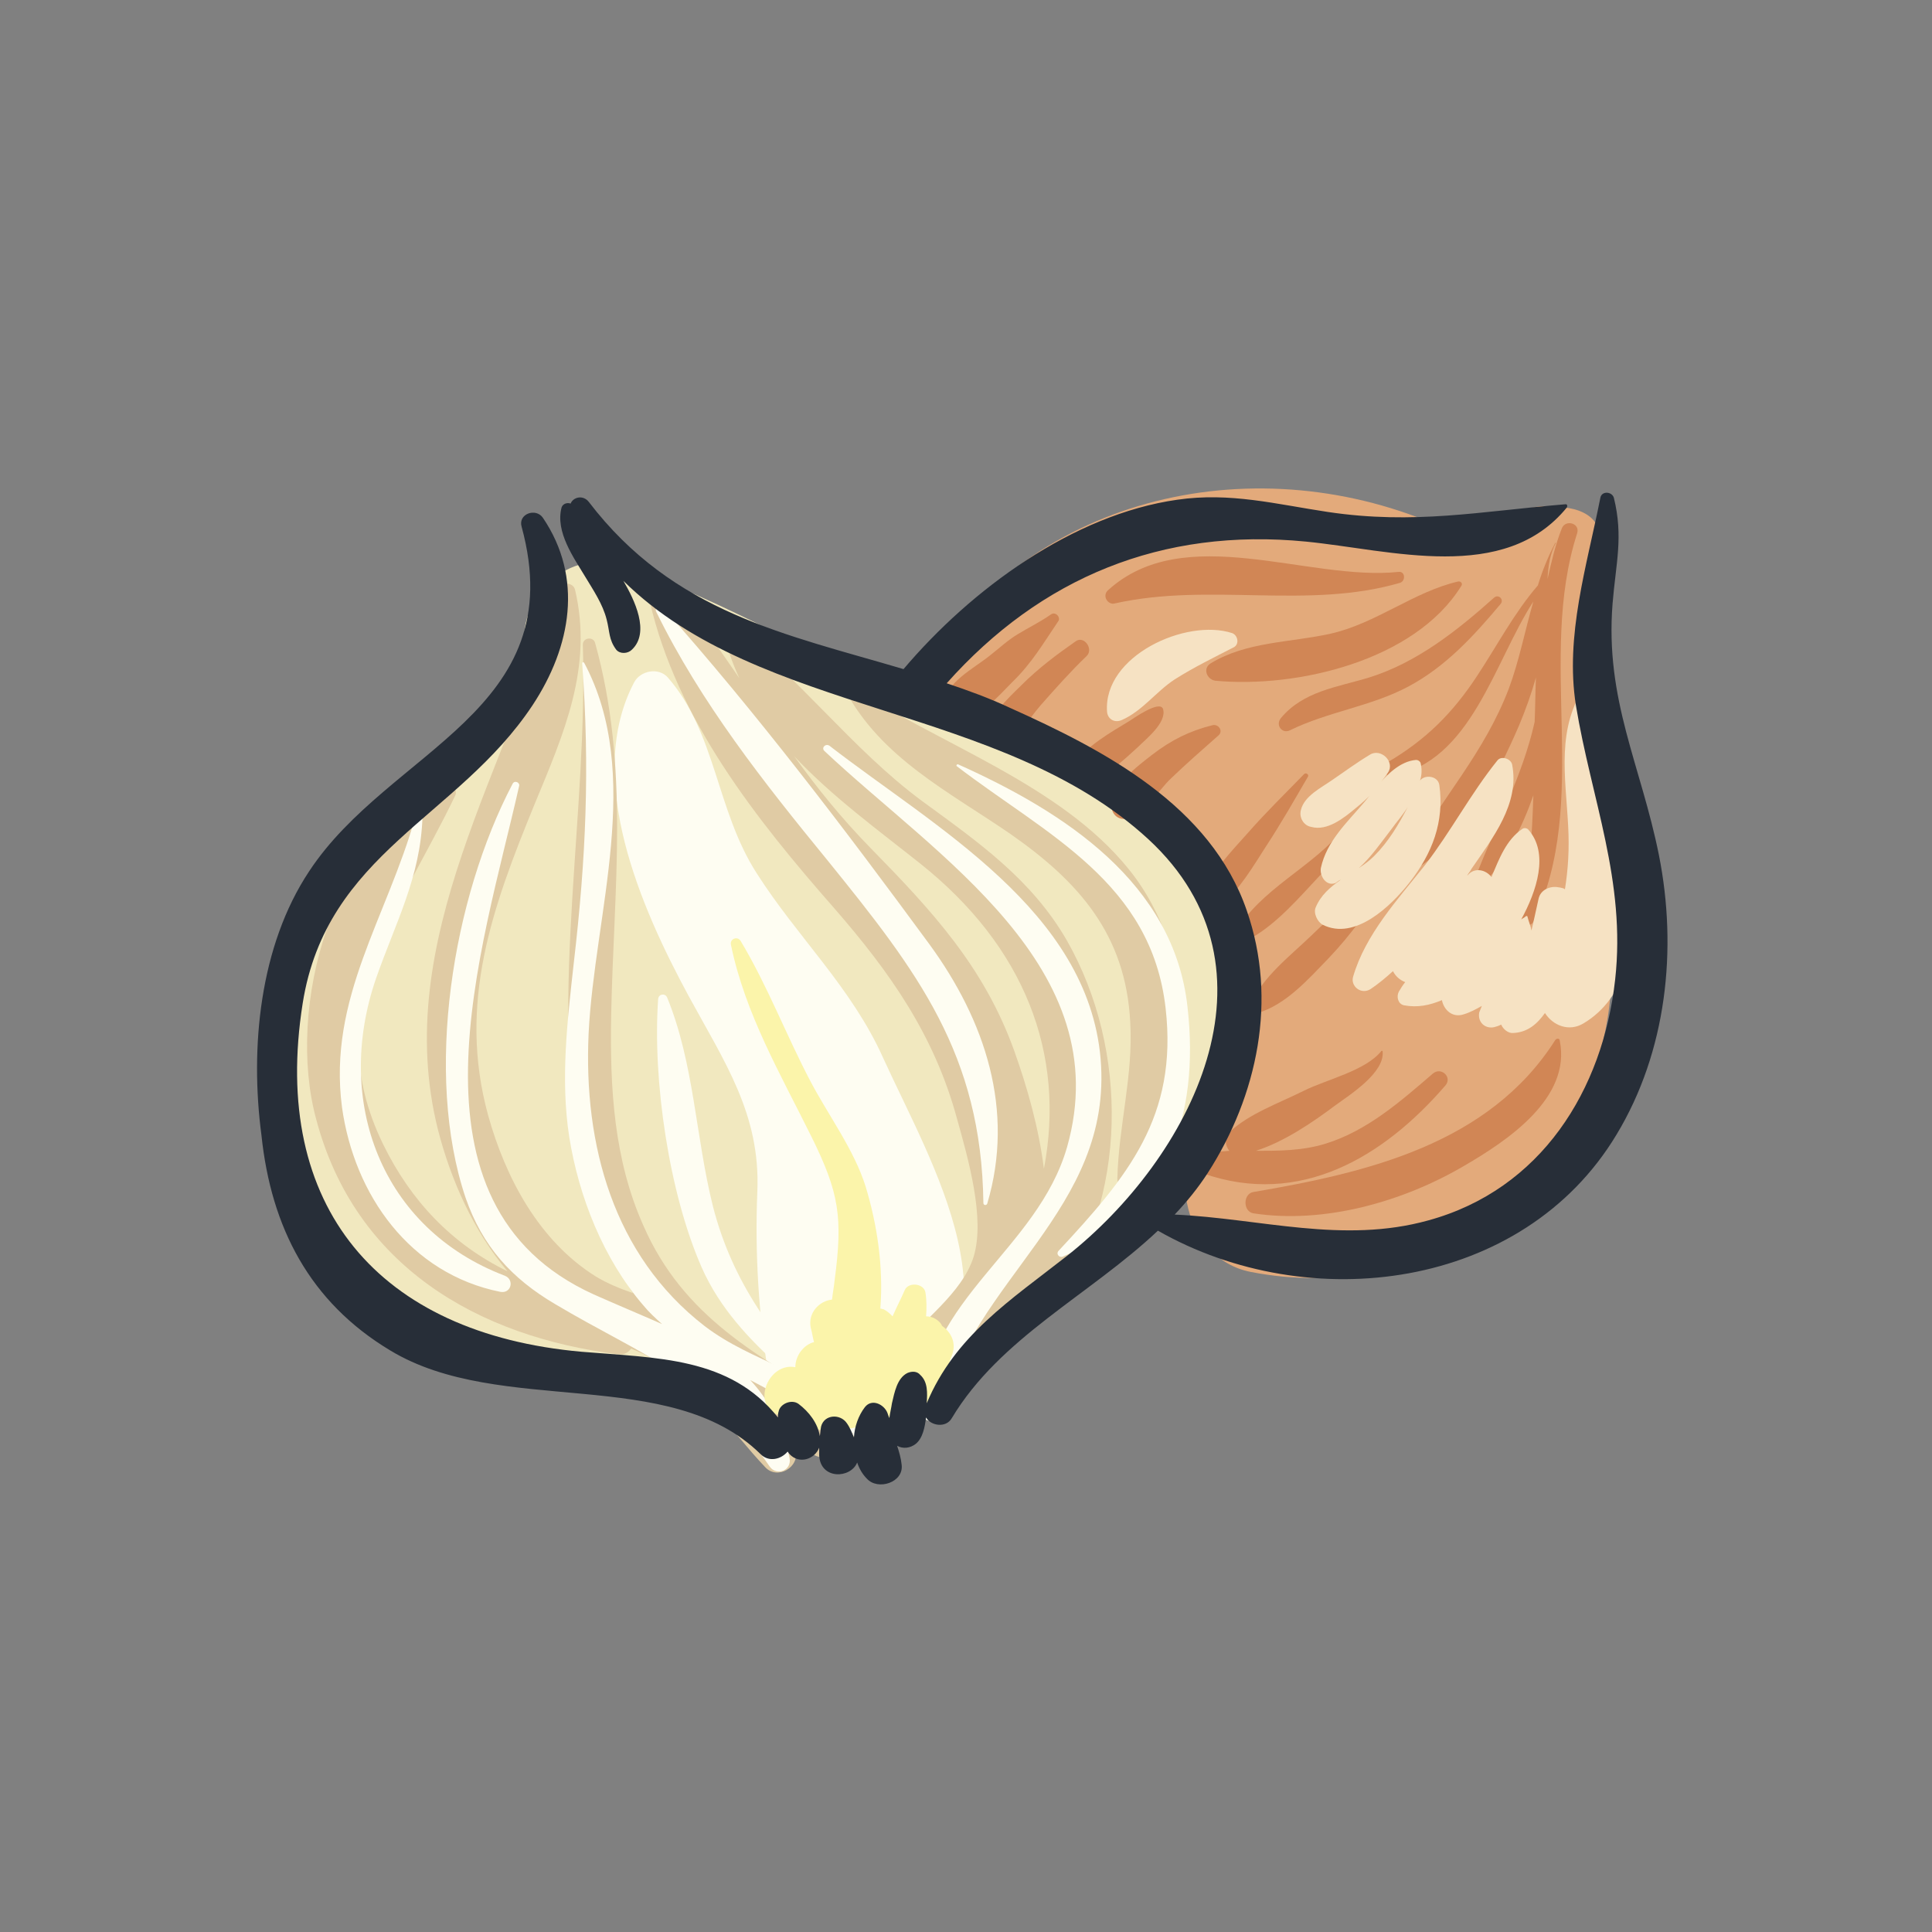
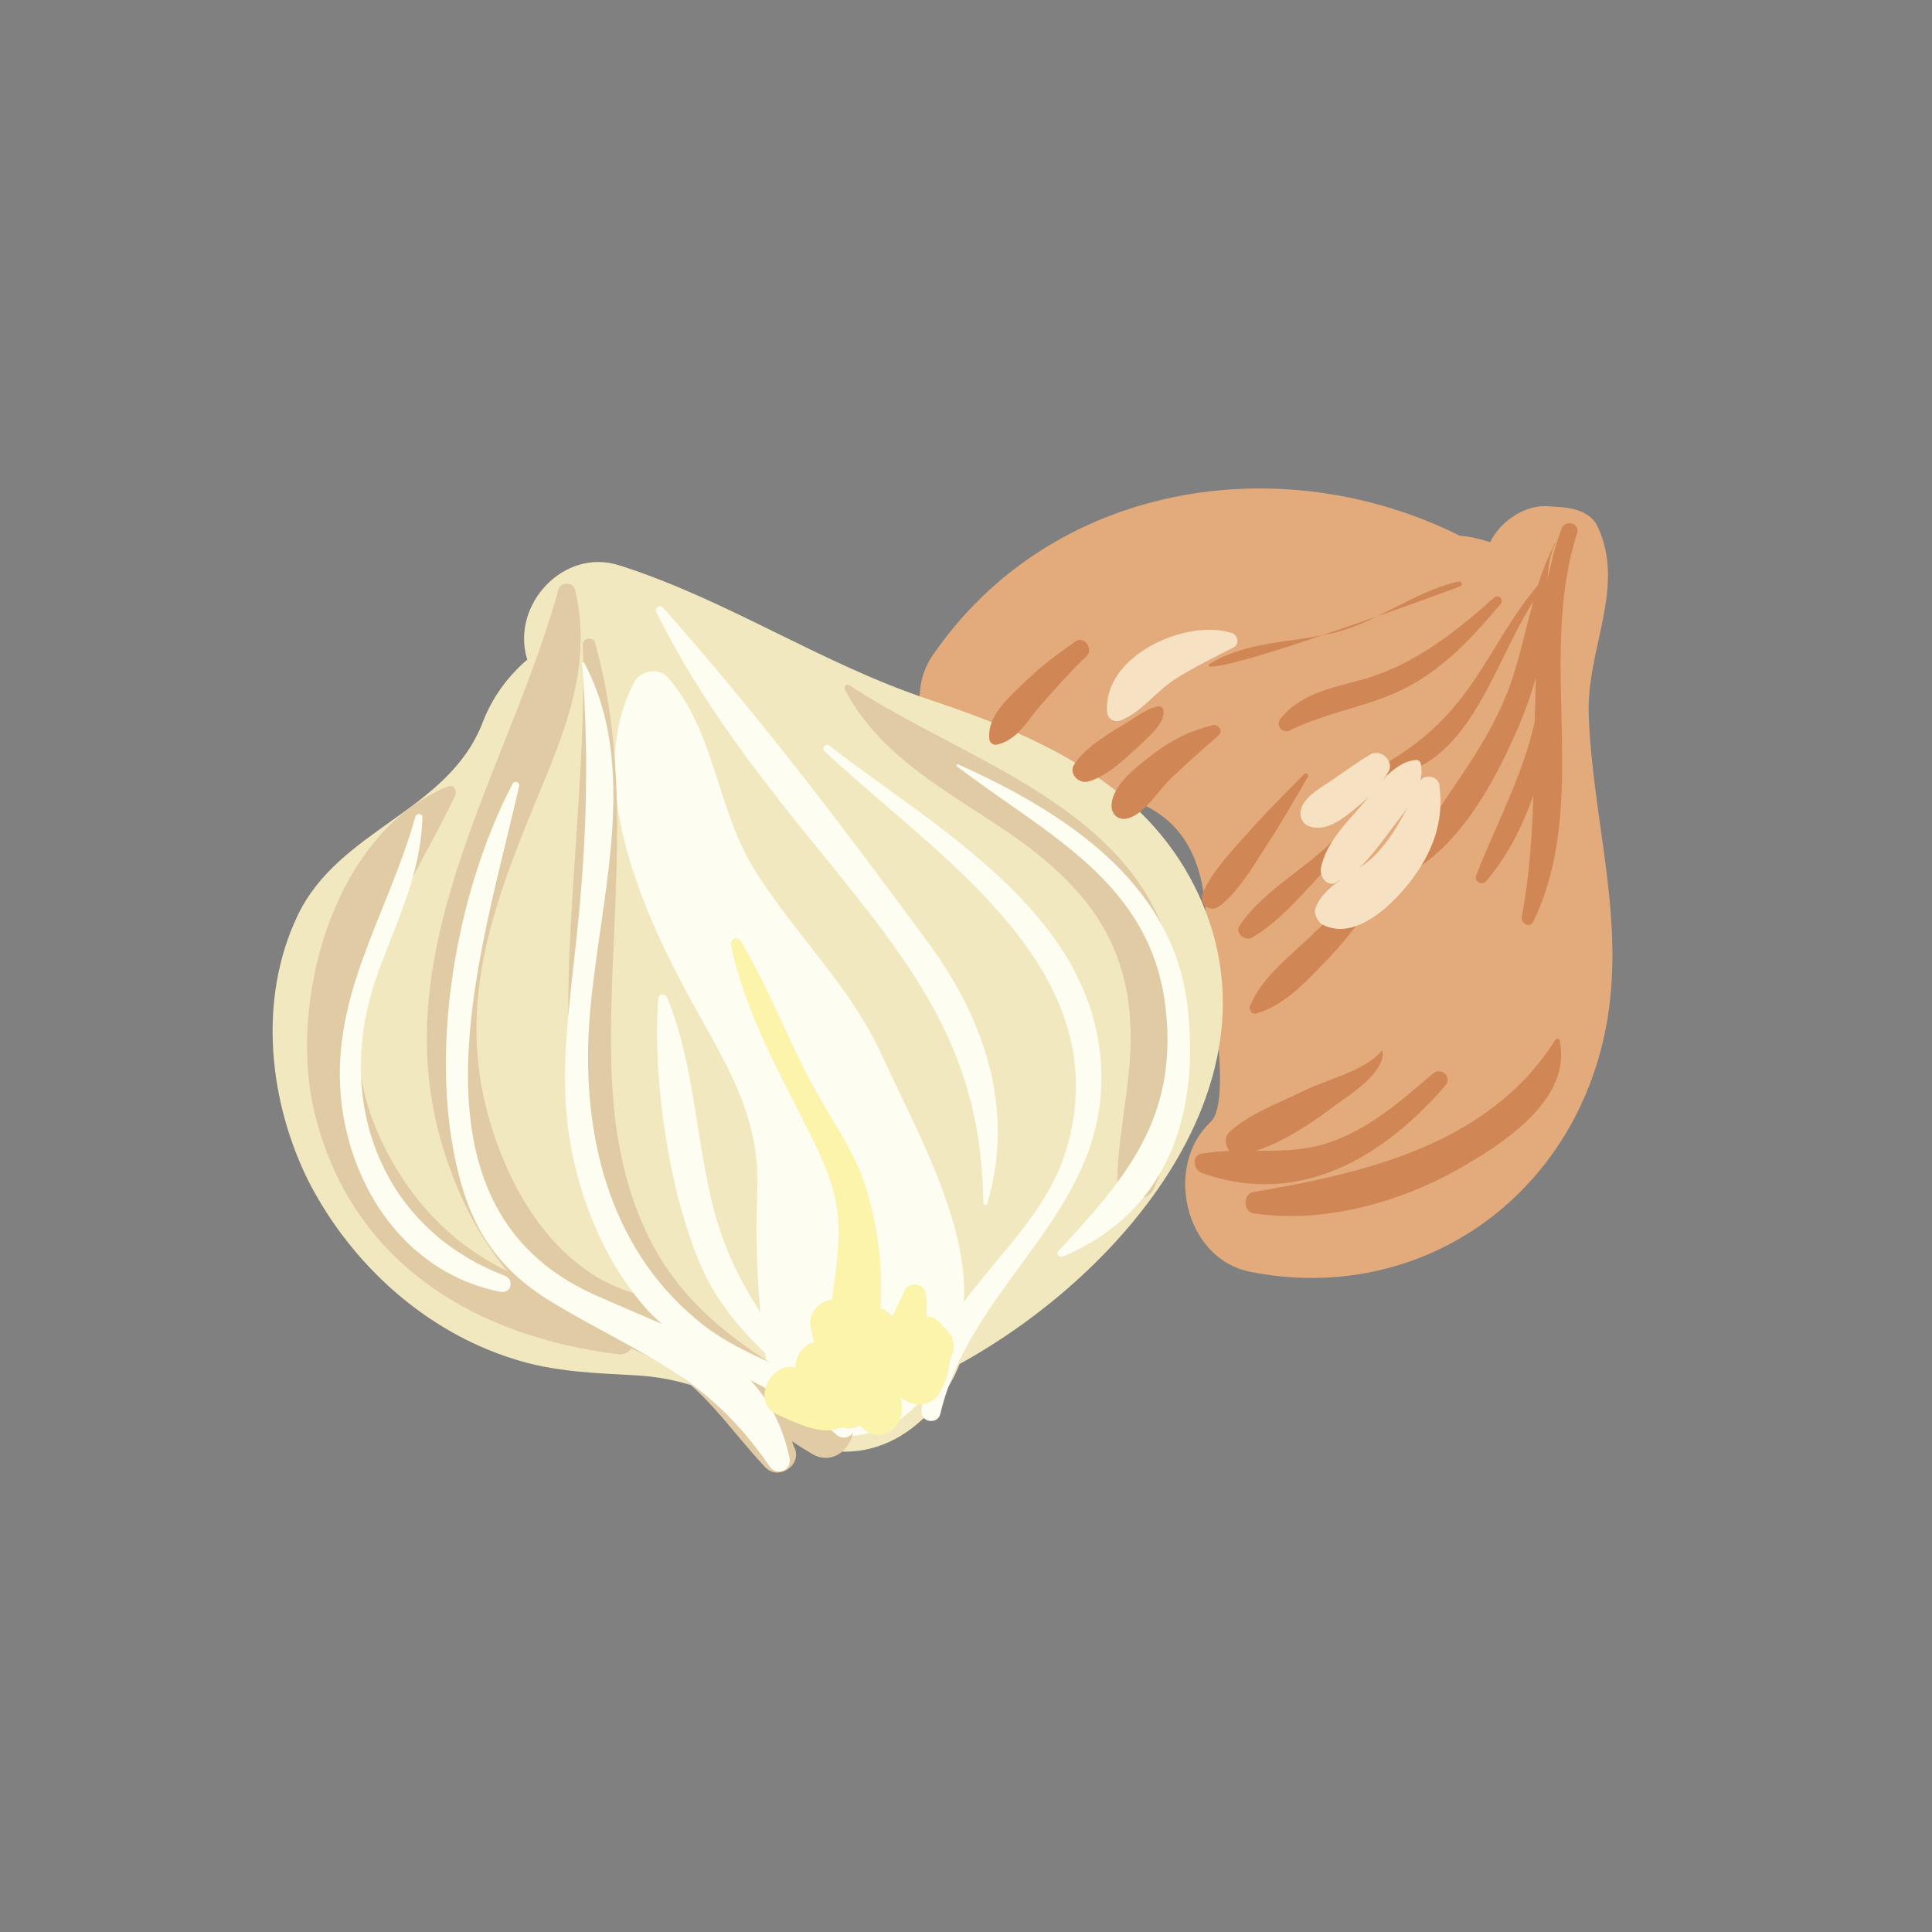
<svg xmlns="http://www.w3.org/2000/svg" version="1.1" id="Calque_1" x="0px" y="0px" viewBox="0 0 300 300" style="enable-background:new 0 0 300 300;" xml:space="preserve">
  <rect x="0" y="0" width="300" height="300" fill="#808080" stroke="none" />
  <style type="text/css"> .st0{fill:#E3AA7B;} .st1{fill:#F1E8BF;} .st2{fill:#FEFDF2;} .st3{fill:#D18655;} .st4{fill:#F6E2C3;} .st5{fill:#E0CBA4;} .st6{fill:#FBF4AA;} .st7{fill:#272E38;} </style>
  <g>
    <path class="st0" d="M144.8,101.8c18.4-26.9,54.1-32.5,81.9-18.6c1.6,0.1,3.2,0.5,4.7,1c0.1-0.2,0.2-0.4,0.3-0.6 c1.7-2.9,5.2-5.2,8.6-5c0.9,0.1,1.8,0.1,2.6,0.2c2,0.2,4.3,1,5.2,3c4.4,9.5-1.8,19-1.4,29.3c0.6,16.4,5.8,31.8,2.7,48.3 c-5,26.4-28.8,43.3-55.2,38.1c-10.3-2-13.5-16.5-6.2-23.3c3.6-3.4-0.7-24.5-0.7-29.5c0.1-20.2-12.3-23.2-30.5-21.9 C146.6,123.7,139,110.3,144.8,101.8z" />
    <path class="st1" d="M46.2,142.2c6.4-13.5,23.3-16.1,28.7-29.9c1.6-4.2,4.1-7.4,7-9.9c0-0.1-0.1-0.1-0.1-0.2 c-2.4-8.4,5.8-17.2,14.4-14.4c16.7,5.3,31.2,15.2,48,20.8c15.9,5.3,32.1,12.2,40.6,27.7c16.3,29.9-9.6,61.1-35.8,75.5 c-4.2,10.7-15.8,18.1-27.6,10.5c-7.2-4.7-13.4-8.1-22.1-8.7c-6.7-0.4-13.1-0.5-19.6-2.6c-13.7-4.3-25-14.6-31.6-27.2 C41.7,171.2,40,155.2,46.2,142.2z" />
    <path class="st2" d="M98.5,105.9c1-1.8,3.8-2.3,5.2-0.7c7.5,8.6,7.5,20.6,13.8,30.4c6.3,9.9,14.7,17.7,19.6,28.6 c7.7,16.9,22,40,3.7,55.4c-6.6,5.6-19.6,4.7-21.4-5.7c-1.6-9.5-2.2-19.3-1.8-28.9c0.5-12-5.1-20.1-10.7-30.4 C99.6,141.1,90.6,120.8,98.5,105.9z" />
    <path class="st3" d="M215.4,118.4c6-3.5,10.2-7.7,14-13.5c3.1-4.7,5.7-9.7,9.4-14c0,0,0,0,0,0c0.7-2.3,1.6-4.5,2.7-6.6 c0,0,0.1,0,0.1,0c-0.9,1.6-1.2,3.6-1.3,5.6c0.6-2.6,1.2-5.3,2.2-7.8c0.5-1.5,2.9-0.9,2.4,0.7c-6.3,19.6,2.2,41.6-6.8,60.3 c-0.5,1.1-2,0.3-1.8-0.8c1.2-6.2,1.6-12.5,1.8-18.8c-1.7,4.9-4.1,9.6-7.4,13.4c-0.6,0.6-1.8,0-1.5-0.9c3.1-8,7.2-15.4,9.1-23.9 c0.1-2.3,0.1-4.6,0.2-6.9c-0.7,2.5-1.6,5-2.6,7.4c-3.4,7.9-8.2,17.1-15.5,22c-1,0.7-2.1-0.6-1.6-1.6c5.1-9.1,11.7-16.1,15.5-26.1 c1.6-4.3,2.5-9,3.8-13.5c-6.1,9.4-9.6,24.8-21.9,27.1C215.1,120.7,214.3,119.1,215.4,118.4z" />
    <path class="st3" d="M198.9,111.5c3.5-4.2,8.8-4.8,13.7-6.3c7.4-2.3,13.7-7.3,19.4-12.4c0.7-0.6,1.6,0.3,1,1 c-4.2,5-8.5,9.7-14.3,12.8c-5.8,3.1-12.5,3.9-18.4,6.8C199.1,114,198,112.6,198.9,111.5z" />
-     <path class="st3" d="M188,103c5.6-3.4,12.3-3.2,18.6-4.6c7.1-1.6,12.9-6.5,19.8-8.1c0.4-0.1,0.8,0.3,0.5,0.7 c-7.2,11.6-25.5,15.9-38.2,14.7C187.4,105.5,186.7,103.8,188,103z" />
-     <path class="st3" d="M172,91.7c11.9-10.9,31.1-1.4,45.2-2.9c1-0.1,1.1,1.4,0.2,1.7c-14.4,4.2-29.5-0.1-44.3,3.2 C172.1,94,171.1,92.6,172,91.7z" />
+     <path class="st3" d="M188,103c5.6-3.4,12.3-3.2,18.6-4.6c7.1-1.6,12.9-6.5,19.8-8.1c0.4-0.1,0.8,0.3,0.5,0.7 C187.4,105.5,186.7,103.8,188,103z" />
    <path class="st3" d="M194.6,185.1c17.6-3,36.6-7.4,46.9-23.6c0.2-0.3,0.7-0.3,0.7,0.1c1.8,8.9-8.1,15.5-14.8,19.4 c-9.5,5.6-21.8,9.1-32.8,7.4C193,188.1,193,185.4,194.6,185.1z" />
    <path class="st3" d="M186.7,179.1c1.4-0.2,2.8-0.3,4.2-0.4c-0.7-0.8-0.8-2.2,0-2.9c3.1-2.9,7.7-4.5,11.5-6.4 c3.6-1.8,9.6-3.1,12.1-6.2c0.1-0.1,0.2,0,0.2,0.1c0.3,3.3-5.1,6.7-7.3,8.3c-3.6,2.7-8,5.7-12.4,7.1c3.6,0,7.2,0,10.8-1.1 c6.5-2,11.7-6.6,16.7-10.9c1.3-1.1,3.1,0.6,1.9,1.9c-9.5,11-22.5,18.9-37.6,13.6C185.3,181.8,184.9,179.4,186.7,179.1z" />
    <path class="st3" d="M194.2,156c1.8-4.3,6.2-7.6,9.5-10.8c3.5-3.4,6.9-6.4,10.9-9.1c0.3-0.2,0.6,0.2,0.4,0.4 c-2.3,4.7-5.1,8.5-8.7,12.3c-3.1,3.2-6.6,7.2-11,8.5C194.3,157.7,193.8,156.7,194.2,156z" />
    <path class="st3" d="M192.5,143.7c4.5-6.6,12.7-9.8,17.1-16.3c0.2-0.3,0.6-0.2,0.7,0.2c0.3,3.5-3.2,6.1-5.4,8.4 c-3.1,3.3-6.5,7.3-10.5,9.6C193.2,146.2,191.7,144.8,192.5,143.7z" />
    <path class="st3" d="M186.8,138.6c1.5-3.4,4.5-6.5,7-9.3c2.8-3.2,5.8-6.1,8.7-9.1c0.3-0.3,0.8,0.1,0.6,0.4 c-2.1,3.6-4.2,7.3-6.5,10.8c-2,3.1-4.2,6.9-7.1,9.2C187.9,141.9,186,140.4,186.8,138.6z" />
    <path class="st3" d="M178.9,117.2c3-2.3,5.8-3.7,9.4-4.6c0.9-0.2,1.7,0.9,0.9,1.6c-2.5,2.2-5,4.4-7.4,6.7c-2,1.9-4.1,5.6-6.8,6.2 c-1.2,0.3-2.3-0.5-2.4-1.8C172.5,122,176.6,119,178.9,117.2z" />
    <path class="st3" d="M166.8,118.7c1.8-2.8,5.7-5,8.5-6.7c0.5-0.3,4.8-3.4,5.3-1.9c0.6,2.1-2.6,4.6-3.9,5.9c-2.2,2-5,4.7-7.9,5.4 C167.4,121.6,165.9,120.1,166.8,118.7z" />
    <path class="st3" d="M158.6,106.4c2.6-2.6,5.4-4.7,8.4-6.8c1.3-1,2.9,1.2,1.7,2.3c-2.5,2.4-4.8,5-7.1,7.6c-2,2.3-3.6,5.4-6.7,6.1 c-0.7,0.2-1.3-0.3-1.3-1C153.4,111.1,156.4,108.6,158.6,106.4z" />
-     <path class="st3" d="M153.7,101.8c1.4-1.1,2.8-2.4,4.3-3.3c1.8-1.1,3.5-1.9,5.2-3.1c0.7-0.5,1.6,0.5,1.1,1.1 c-2.3,3.4-4.1,6.5-7.1,9.4c-2.3,2.3-5.4,6.1-9,5.8c-1.3-0.1-2-1.1-1.8-2.4C147,105.9,151.2,103.8,153.7,101.8z" />
-     <path class="st4" d="M210.1,151.7c1.9-6.6,7-12.1,11.2-17.4c4-5.2,7.1-11.1,11.2-16.2c0.6-0.8,2.1-0.3,2.3,0.6 c1.2,6.1-3,11.4-6.3,16.2c-0.2,0.4-0.5,0.7-0.7,1.1c0.1-0.1,0.1-0.1,0.2-0.2c1-1.1,2.7-0.8,3.6,0.4c1.2-2.9,2.3-5.8,4.8-7.5 c0.3-0.2,0.7-0.1,0.9,0.1c3.3,3.7,1.3,9.6-1.1,14c0.2-0.2,0.5-0.3,0.7-0.5c0.1-0.1,0.3-0.1,0.3,0.1c0.2,0.8,0.5,1.4,0.6,2.1 c0.4-1.6,0.7-3.2,1.1-4.9c0.3-1.5,1.9-2.1,3.2-1.8c0.2,0,0.4,0.1,0.5,0.1c0.1,0,0.3,0.1,0.4,0.2c0.5-3.1,0.7-6.3,0.5-9.9 c-0.4-7.6-1.9-15.3,2.8-21.9c1-1.4,3.4-1,3.4,0.9c0.1,6.2-1.2,12.2,0.1,18.5c0.9,4.6,3.2,8.8,3.6,13.5c0.6,7.4-0.8,15.7-7.5,19.7 c-2.3,1.4-4.8,0.3-6-1.6c-1.2,1.7-2.7,3-4.9,3.1c-0.8,0.1-1.6-0.6-1.9-1.3c-0.4,0.2-0.7,0.3-1.1,0.4c-1.4,0.3-2.6-0.8-2.3-2.3 c0.1-0.3,0.3-0.7,0.4-1c-0.9,0.5-1.8,1-2.8,1.3c-1.8,0.6-3.1-0.7-3.4-2.2c-1.9,0.8-3.8,1.2-5.9,0.8c-0.9-0.2-1.2-1.3-0.8-2.1 c0.3-0.5,0.6-1,1-1.5c-0.8-0.3-1.5-0.9-1.9-1.7c-1.1,1-2.3,2-3.5,2.8C211.3,154.5,209.7,153.1,210.1,151.7z" />
    <path class="st4" d="M202,125.8c0.5-2.2,3.2-3.5,4.9-4.7c1.9-1.3,3.8-2.7,5.8-3.9c1.7-1.1,4,1.1,2.8,2.8c-0.6,0.9-1.2,1.6-1.9,2.4 c1.7-2.1,3.8-4.2,6.3-4.4c0.3,0,0.6,0.2,0.7,0.5c0.2,0.9,0.2,1.8-0.1,2.7c0.8-1,2.8-0.7,3,0.7c0.8,5.7-1.1,10.6-4.6,15.1 c-2.9,3.7-8.5,9.1-13.5,6.6c-0.8-0.4-1.5-1.8-1.1-2.7c0.8-1.9,2.2-3.1,3.9-4.3c-0.3,0.1-0.5,0.3-0.8,0.5c-1.4,0.6-2.5-1-2.3-2.3 c0.9-4.2,4.1-7.1,6.8-10.3c0.4-0.5,0.8-1,1.3-1.5c-0.8,0.9-1.7,1.7-2.7,2.5c-1.8,1.5-4.4,3.6-6.9,2.9 C202.4,128.2,201.7,126.9,202,125.8z M211,134.8c0.9-0.6,1.7-1.2,2.4-1.9c2.2-2.2,3.8-4.9,5.2-7.6c-0.8,1.3-1.8,2.4-2.5,3.4 C214.4,130.9,212.9,133.1,211,134.8z" />
    <path class="st4" d="M191.3,98.3c0.9,0.3,1.2,1.7,0.3,2.2c-3.1,1.6-6.2,3.1-9.2,5c-2.9,1.9-5,4.9-8.2,6.3c-1.1,0.5-2.2-0.1-2.3-1.3 C171.3,101.8,184.2,96,191.3,98.3z" />
-     <path class="st5" d="M105.1,91.5c3.4,4.6,6.5,9.2,9.7,13.8c-1.1-2.4-2-4.9-2.5-7.6c-0.1-0.5,0.4-1,0.9-0.7 c10.9,8,18.9,19.2,30,27.4c8.6,6.3,17,12.1,22.5,21.7c9.6,16.9,9.5,40.1-2,56c-1.1,1.5-2.6,2-4,1.9c-2.8,5.8-7.9,10.5-16.1,12.8 c-4.5,1.2-6.6-4-4.1-7.1c3.6-4.6,9.9-8.8,11.7-14.6c1.8-6-0.9-15.3-2.6-21.4c-3.5-12.9-10.3-22.6-19-32.6 c-12.2-13.9-24.5-29.4-28.7-47.7C100.1,90.5,103.5,89.3,105.1,91.5z M135.1,131.6c9.6,9.8,17.7,18.5,22.4,31.6 c2,5.6,3.8,11.9,4.6,18.3c3.4-17.9-3-34.5-19.2-47.4c-6.4-5.1-13.7-10.4-19.6-16.7C126.9,122.4,130.7,127.1,135.1,131.6z" />
    <path class="st5" d="M131.9,106.4c13.9,9.2,32.7,15.3,43.4,28.6c10.8,13.4,10.5,34.3,3.9,49.5c-1.2,2.8-5.7,1.3-5.7-1.5 c0.2-8.2,2.5-16.1,2-24.3c-0.7-13.6-8-21.8-18.6-29.2c-9.6-6.6-20.1-11.8-25.7-22.4C131,106.6,131.4,106.1,131.9,106.4z" />
    <path class="st5" d="M69.6,122.1c0.9-0.3,1.4,0.7,1.1,1.4c-8.6,18-21.5,33.1-11.2,54.2c4.3,8.8,10.7,15.5,19.3,19.7 c-5.3-6.3-8.8-14.2-10.8-22c-7.4-29.6,11.1-56.3,18.7-83.8c0.3-1.3,2.3-1.3,2.6,0c2.8,12-1.7,22.2-6.3,33.3 c-6.5,15.9-12,30.8-7.2,48.3c2.7,9.7,7.9,19.5,16.7,25c1.8,1.1,3.8,1.9,5.8,2.6c-4.1-6.3-7-13.4-8.4-21.7c-4.4-25.6,1.4-53,0.6-79 c0-1.1,1.6-1.3,1.9-0.3c5.4,19.4,2.9,38,2.5,57.9c-0.2,11.2,0.4,22.3,5,32.6c6.2,14.2,17.9,20.4,30.5,27.8 c4.9,2.9,0.4,10.6-4.4,7.6c-1-0.6-2-1.2-3-1.9c0.1,0.4,0.3,0.9,0.5,1.3c0.8,2.7-2.8,4.8-4.7,2.7c-5.4-5.7-9.5-12.4-16.6-16.4 c-1.4-0.8-2.8-1.4-4.2-2c-0.4,0.6-1.1,1-1.9,0.9c-22-2.7-41-13.8-47-36.5C44.4,156.6,51.4,129.4,69.6,122.1z" />
    <path class="st2" d="M102.9,94.3c14.6,16.4,28.4,34.6,41.4,52.3c8.7,11.9,13.3,25.8,9,40.3c-0.1,0.3-0.6,0.3-0.6-0.1 c-0.3-23.1-10.2-35.9-24.2-53.2c-9.9-12.1-19.7-24.5-26.6-38.6C101.6,94.5,102.4,93.8,102.9,94.3z" />
    <path class="st2" d="M128,116.6c-0.5-0.5,0.2-1.2,0.8-0.8c16.4,12.7,40.1,25.6,42.1,48.6c2,23.5-20,34.2-24.9,55.2 c-0.4,1.6-3,1.3-2.9-0.4c0.6-17.6,18-25.1,22.6-41.1C173.6,150.2,145.4,133,128,116.6z" />
    <path class="st2" d="M148.6,119c-0.2-0.1,0-0.4,0.2-0.3c16.5,7.4,33.5,18.4,35.6,37.7c1.9,16.8-3.1,31.8-19.3,38.7 c-0.6,0.3-1.2-0.4-0.7-0.9c10.7-11.5,18.5-20.8,16.6-37.6C178.8,137,162.6,129.7,148.6,119z" />
    <path class="st2" d="M79.6,121.7c0.3-0.6,1.2-0.2,1,0.4C74.9,147.4,61.3,187,92.2,201c3.6,1.6,7.2,3.1,10.6,4.6 c-1-0.9-2-1.8-2.9-2.9c-6.2-7.2-10-16.8-11.5-26.1c-1.4-9-0.3-18.1,0.7-27.1c1.9-16.3,2.5-30.2,1.3-46.5c0-0.2,0.2-0.2,0.3-0.1 c9.3,17.4,1.6,39,0.7,57.6c-0.8,17.2,3.8,34.4,18,45.4c3.8,2.9,7.9,4.6,11.9,6.5c-5-4.4-9.6-9.4-12.3-15.5 c-5.1-11.5-7.7-29.2-6.8-41.8c0.1-0.8,1.1-0.9,1.4-0.2c4.2,10.3,4.4,21.6,7.1,32.4c3.1,12.1,9.6,20.4,17.9,29.5 c1.3,1,2.5,2,3.7,3.4c1.5,1.8-0.8,4.1-2.5,2.5c-4.1-3.5-8.7-6-13.3-8.4c2.8,3,5,6.9,6.1,12.1c0.4,1.9-2,2.9-3.1,1.3 c-9.7-14.2-19.7-17.1-33.3-25.2c-6.8-4-11.3-9-13.9-16.5C65.8,166.7,70.3,139.4,79.6,121.7z" />
    <path class="st2" d="M64.5,126.8c0.2-0.6,1.1-0.5,1.1,0.1c-0.3,9.3-4.2,16.4-7.2,25c-6.6,19.1,0.8,38.9,20,46.2 c1.5,0.6,1,2.8-0.7,2.5c-14-2.8-22.7-15-24.6-28.7C50.9,155,60.1,142.5,64.5,126.8z" />
    <path class="st6" d="M123.5,212.3c0-1.8,1.3-3.5,2.9-3.9c-0.2-0.7-0.3-1.5-0.5-2.2c-0.5-2.3,1.3-4.2,3.3-4.4c0.1-1,0.3-2,0.4-3 c1.3-9.8,0.7-13.6-3.6-22.3c-4.8-9.7-10.3-19.1-12.5-29.8c-0.2-0.9,1-1.4,1.5-0.6c4.2,7,7.1,14.7,10.9,21.9 c2.8,5.3,6.7,10.5,8.5,16.2c1.8,5.9,2.8,12.5,2.3,19c0.2,0,0.3,0.1,0.5,0.1c0.6,0.3,1,0.7,1.4,1.1c0.6-1.4,1.3-2.7,1.9-4.1 c0.6-1.3,3-1,3.2,0.4c0.2,1.2,0.2,2.5,0.1,3.7c0.8,0,1.5,0.3,2.1,0.9c0.2,0.2,0.3,0.4,0.4,0.6c1.3,0.9,2.2,2.5,1.6,4.3 c-0.1,0.4-0.3,0.7-0.4,1.1c-0.2,1.7-0.7,3.4-1.5,4.8c-1.4,2.5-4.3,2.4-6.1,0.9c0,0.4,0.1,0.8,0.1,1.2c0.5,3.4-3.2,6.3-6.1,3.5 c-0.1-0.1-0.2-0.2-0.3-0.4c-0.9,0.5-1.9,0.7-2.9,0.3c-3,1.5-7.2-0.7-10.1-2C116.7,217.9,119.4,211.5,123.5,212.3z" />
-     <path class="st7" d="M48,135.3c12.5-19,40.8-24.9,33-53.5c-0.6-2,2.2-3,3.3-1.4c6.3,9.3,4.4,20-1.6,29.1 c-11.6,17.5-32,22.9-35.7,46.3c-5,31.6,11.8,51.3,43.3,54.1c11.8,1,23,0.8,30.5,10.2c0-0.3,0-0.6,0.1-0.9c0.2-1.2,2-2,3.1-1.2 c1.6,1.2,3,3,3.3,5c0.1-0.5,0.1-1,0.2-1.5c0.5-1.9,3-2,4-0.5c0.5,0.7,0.8,1.5,1.1,2.2c0.1-1.7,0.7-3.4,1.7-4.7 c1.1-1.4,3-0.4,3.5,0.9c0.1,0.3,0.2,0.6,0.3,0.8c0.1-0.8,0.3-1.6,0.4-2.3c0.4-1.7,0.8-3.9,2.4-4.7c0.7-0.3,1.5-0.3,2,0.3 c1.2,1.1,1.1,2.8,1,4.4c4.4-10.5,13-16,21.8-22.9c19.1-15.1,34.5-44.5,12.6-64.7c-22.8-21-60.2-19.1-81.5-40.1 c1.7,2.9,4.2,8,1.3,10.7c-0.6,0.6-1.8,0.7-2.4,0c-1.2-1.6-1-2.8-1.5-4.7c-0.6-2.4-2.1-4.6-3.3-6.6c-1.8-3-4.7-7-3.7-10.8 c0.2-0.6,0.9-0.8,1.4-0.6c0.4-1,1.9-1.4,2.8-0.3c13.2,17.3,30.7,20.6,48.9,26c10.5-12.4,26.3-24,42.5-26.3 c8.2-1.2,15.4,0.7,23.4,1.9c13.4,2,23.7-0.1,36.9-1.2c0.3,0,0.3,0.3,0.2,0.5c-9.7,11.9-27.3,6.6-40.5,5.3 c-22.4-2.2-41.2,5.6-55.8,22c3.3,1.1,6.6,2.3,9.8,3.8c14.7,6.6,31.2,15.2,36.8,31.5c4.8,13.8,1.7,28.7-6.1,40.8 c-1.5,2.3-3.2,4.4-5.1,6.4c13.3,0.6,26.1,4.6,39.4,0.9c17.5-4.8,27.1-20.2,29-37.4c1.7-15.3-3.7-28-6.1-42.6 c-1.7-10.8,1.7-21.6,3.8-32.2c0.2-1.1,1.8-1,2.1,0c1.5,6.1,0.3,10.2-0.2,16.4c-1.2,15,4.4,25.1,7.2,39.1 c2.9,14.6,1.2,30.5-6.6,43.4c-14.5,24.1-47.7,28.3-71.2,14.9c-10.6,10-24.5,16.6-32,29.1c-0.9,1.6-3.3,1.2-4-0.1 c-0.2,1.5-0.5,3.2-1.6,4.1c-0.9,0.7-2,0.8-2.9,0.3c0.3,0.9,0.6,1.9,0.7,2.9c0.4,2.8-3.7,4.1-5.4,2.2c-0.7-0.7-1.2-1.6-1.5-2.5 c-1,2.5-5.7,2.7-5.9-1.1c0-0.4,0-0.8,0-1.2c-0.7,1.8-3.1,2.6-4.6,1c-0.1-0.1-0.2-0.3-0.3-0.4c-1,1.2-2.9,1.7-4.2,0.4 c-14.1-13.9-40.3-5.7-57.5-16.1c-12.5-7.5-18.5-19.1-20-33.4C38.8,162.7,40.3,146.9,48,135.3z" />
  </g>
</svg>